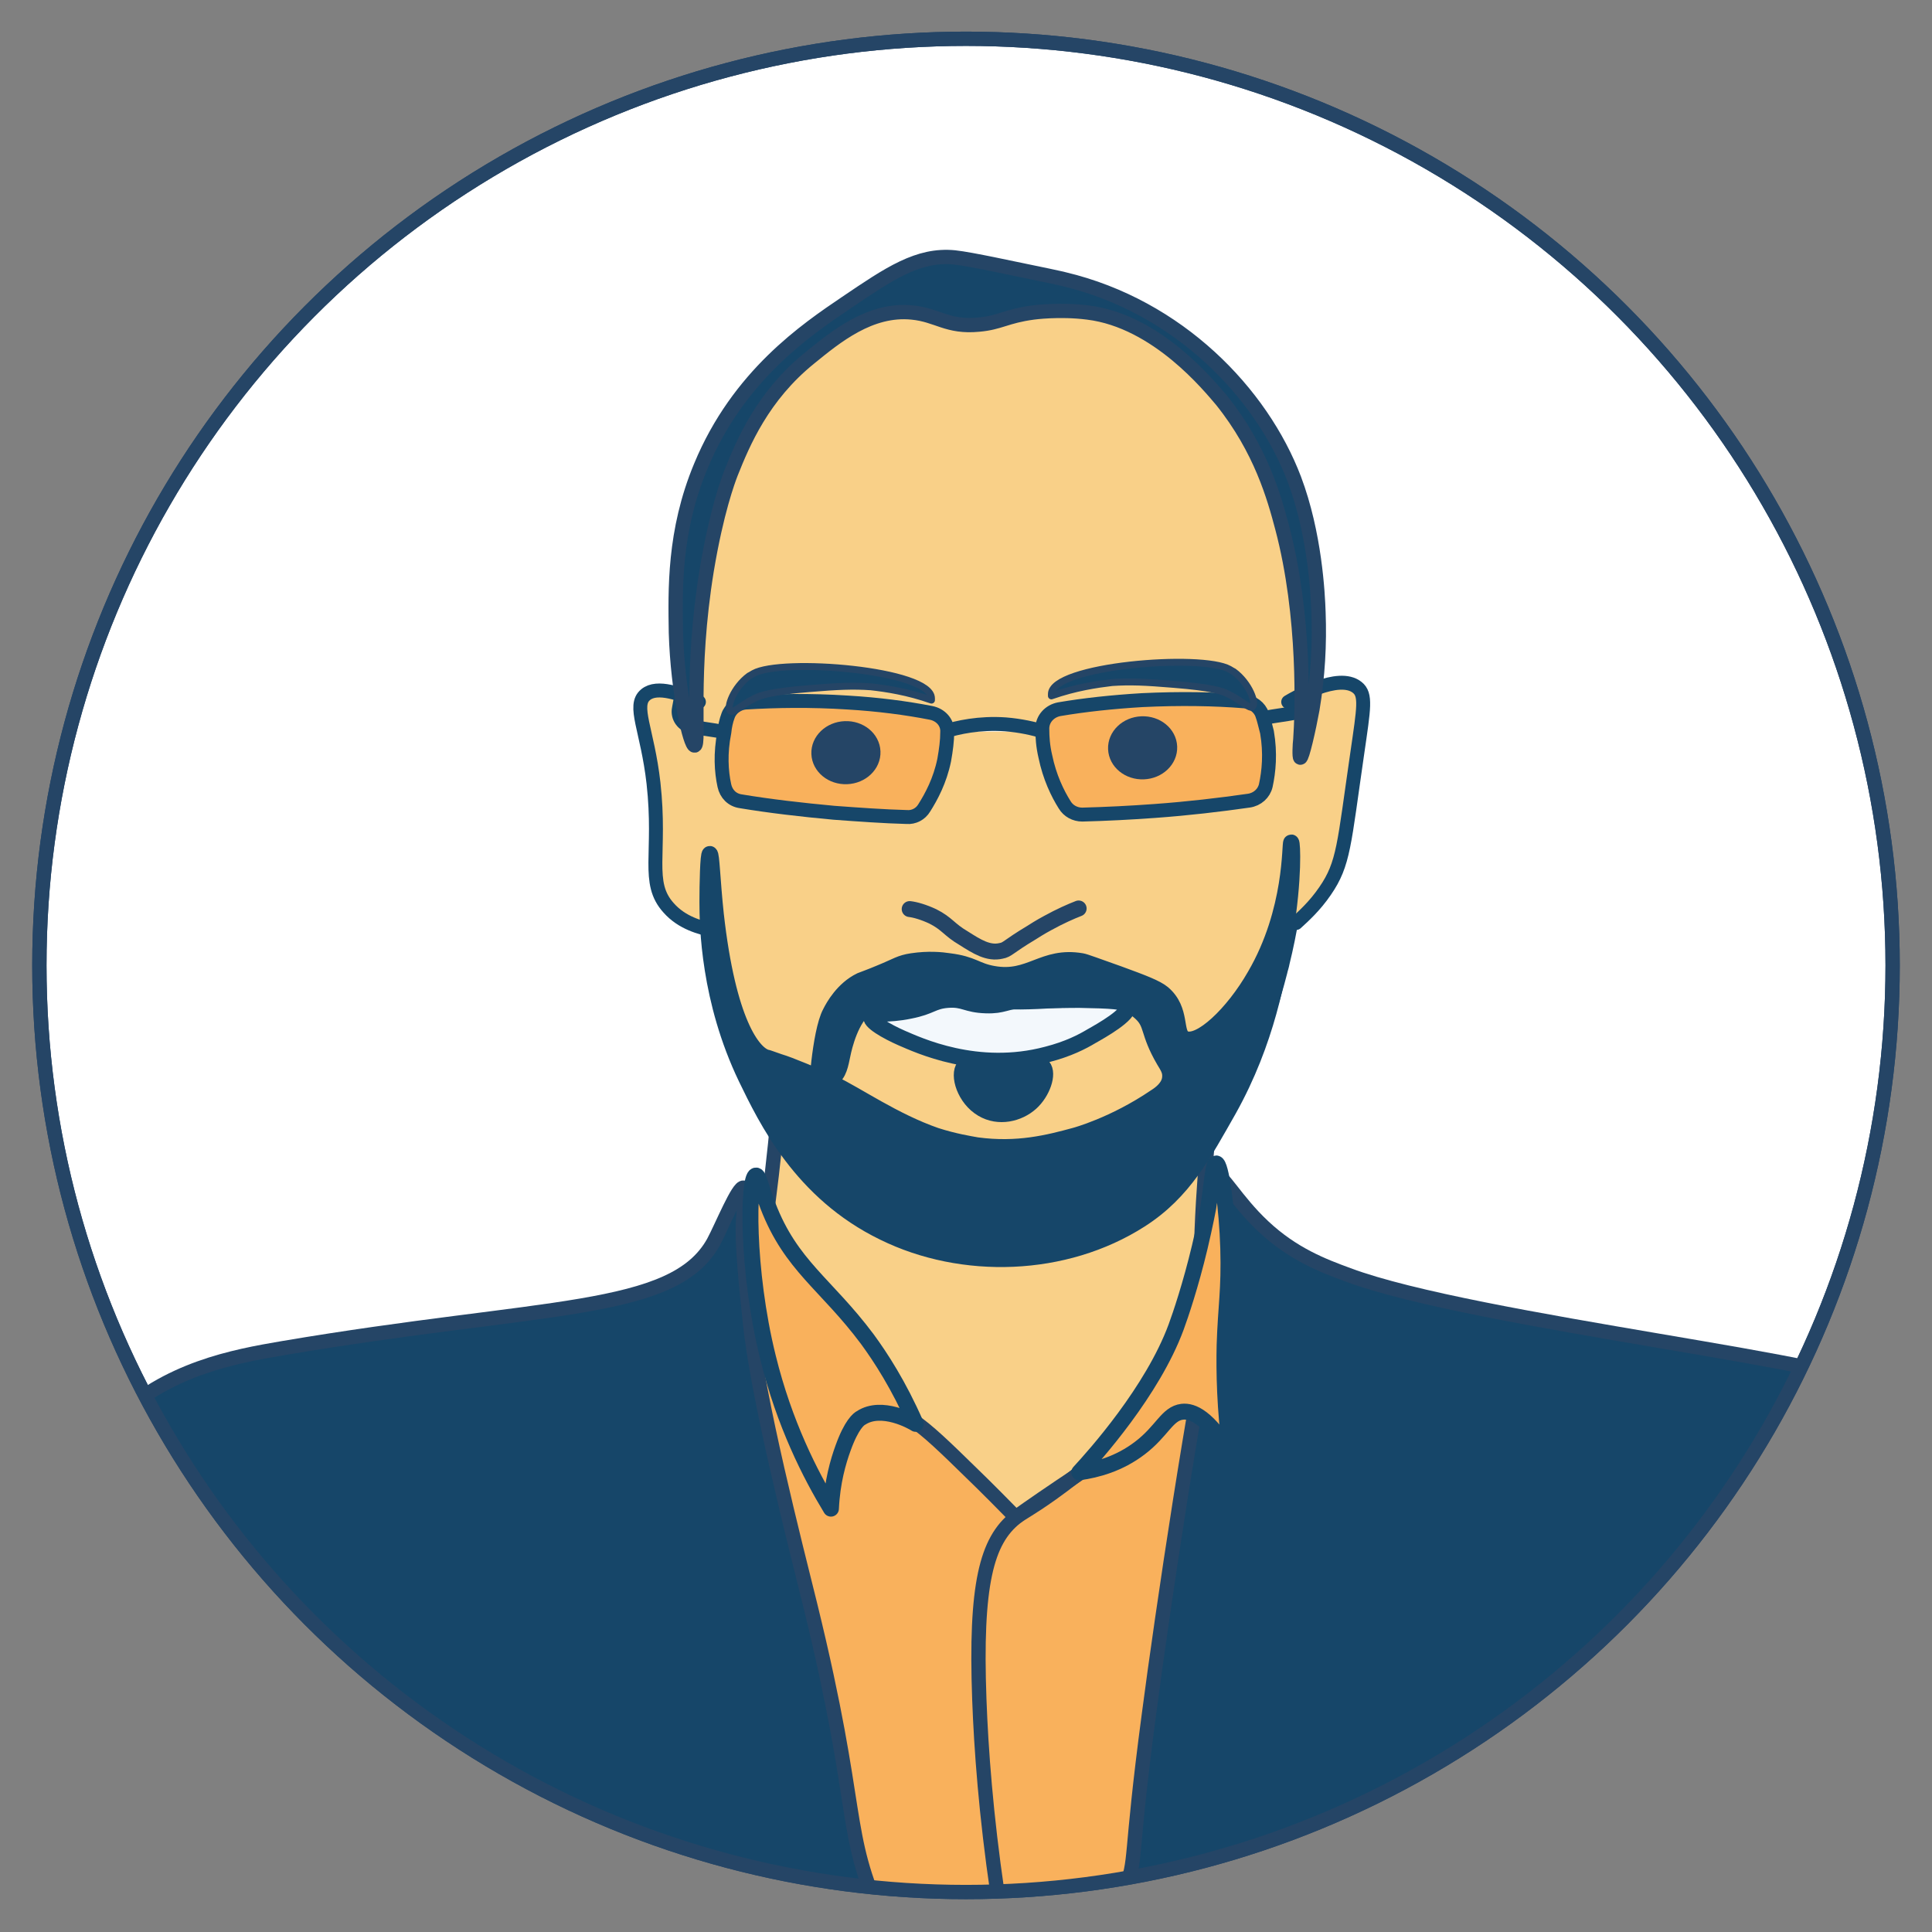
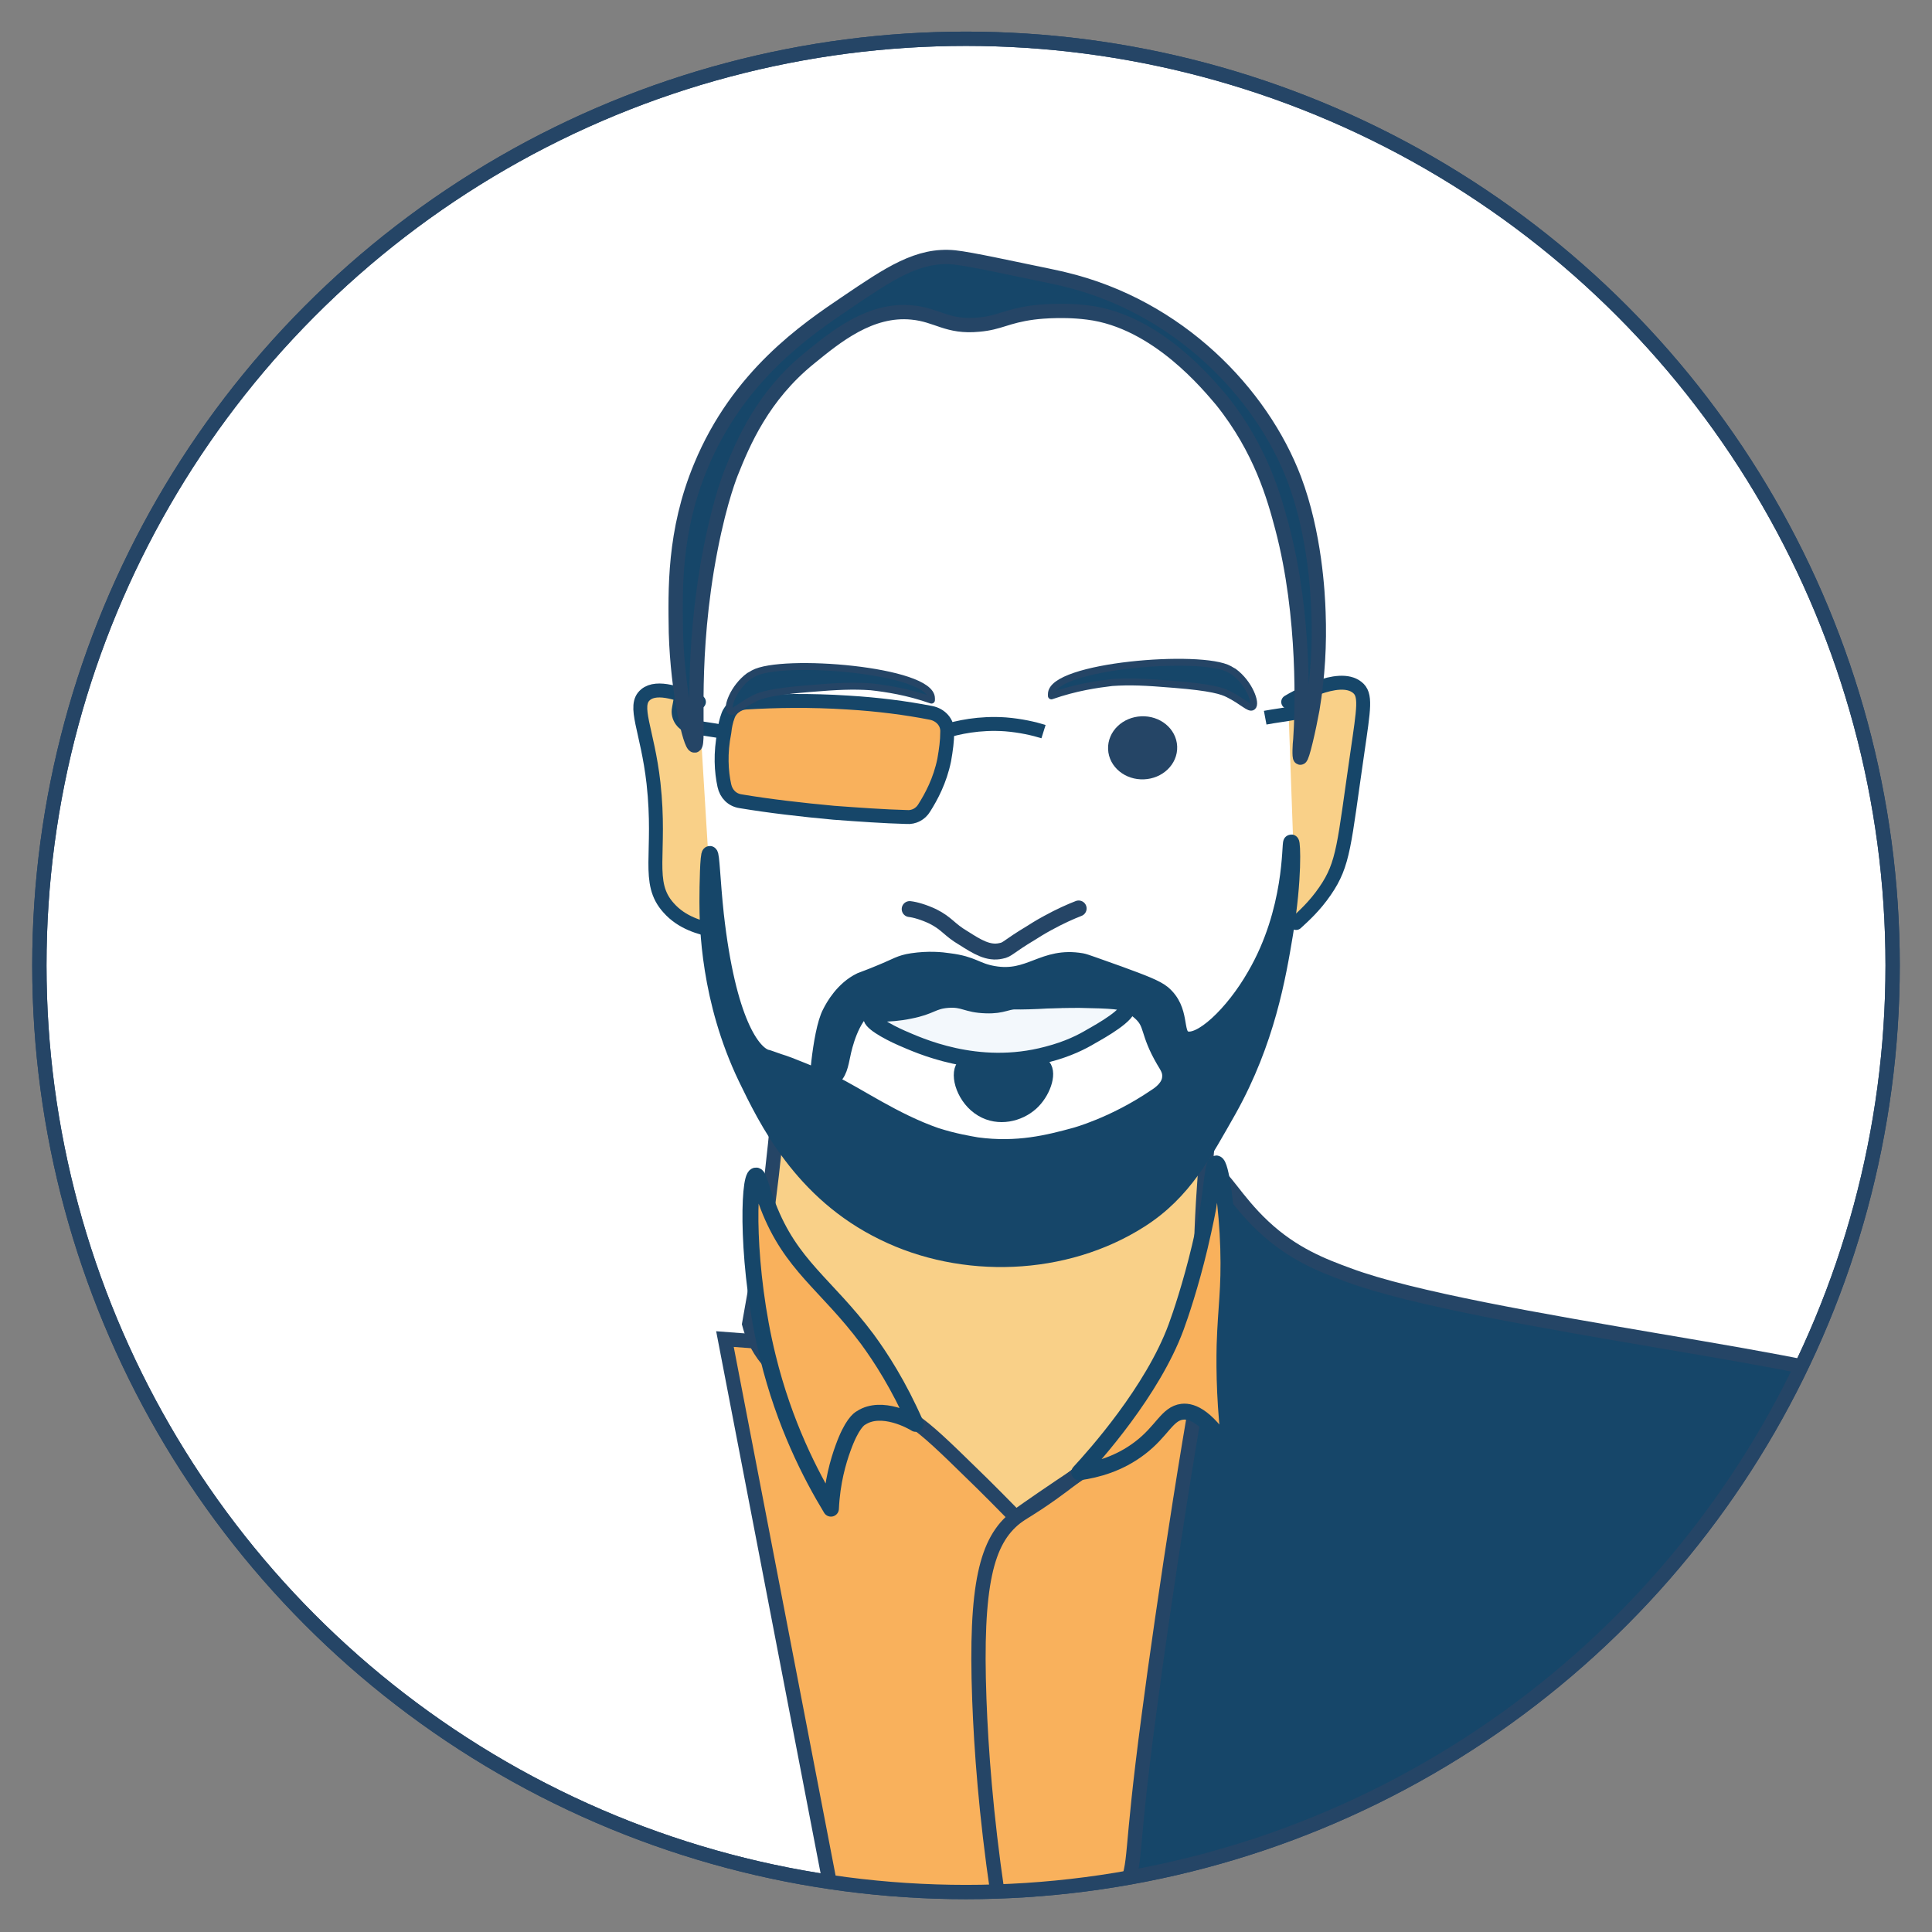
<svg xmlns="http://www.w3.org/2000/svg" xmlns:xlink="http://www.w3.org/1999/xlink" version="1.1" id="Layer_2_00000003099828528584189670000002658255558309763720_" x="0px" y="0px" viewBox="0 0 319 319" style="enable-background:new 0 0 319 319;" xml:space="preserve">
  <rect x="0" y="0" width="319" height="319" fill="#808080" stroke="none" />
  <style type="text/css">
	.st0{fill:#FFFFFF;stroke:#254566;stroke-width:2.36;stroke-miterlimit:10;}
	.st1{clip-path:url(#SVGID_00000077283697745387716270000002657273609541491102_);}
	.st2{fill:#F9B15C;stroke:#254566;stroke-width:2.36;stroke-miterlimit:10;}
	.st3{fill:#F9D088;stroke:#254566;stroke-width:2.36;stroke-miterlimit:10;}
	.st4{fill:#164669;stroke:#254566;stroke-width:2.36;stroke-miterlimit:10;}
	.st5{fill:#F9B15C;stroke:#164669;stroke-width:2.63;stroke-linecap:round;stroke-linejoin:round;}
	.st6{fill:none;stroke:#254566;stroke-width:2.36;stroke-miterlimit:10;}
	.st7{fill:#F9D088;stroke:#164669;stroke-width:2.3;stroke-miterlimit:10;}
	.st8{fill:#F9D088;stroke:#164669;stroke-width:2.3;stroke-linecap:round;stroke-linejoin:round;}
	.st9{fill:#F9B15C;stroke:#164669;stroke-width:2.3;stroke-miterlimit:10;}
	.st10{fill:#FFFFFF;stroke:#164669;stroke-width:2.3;stroke-miterlimit:10;}
	.st11{fill:none;stroke:#164669;stroke-width:2.3;stroke-miterlimit:10;}
	.st12{fill:#254566;stroke:#254566;stroke-width:2.82;stroke-miterlimit:10;}
	.st13{fill:#164669;stroke:#254566;stroke-width:1.14;stroke-linecap:round;stroke-linejoin:round;}
	.st14{fill:none;stroke:#254566;stroke-width:2.63;stroke-linecap:round;stroke-linejoin:round;}
	.st15{fill:#F3F8FC;stroke:#164669;stroke-width:2.63;stroke-linecap:round;stroke-linejoin:round;}
	.st16{fill:#164669;stroke:#164669;stroke-width:2.63;stroke-miterlimit:10;}
</style>
  <g id="Layer_28">
    <circle class="st0" cx="159.5" cy="159.4" r="153" />
    <g>
      <g>
        <defs>
          <circle id="SVGID_1_" cx="159.5" cy="159.4" r="153" />
        </defs>
        <clipPath id="SVGID_00000042016748172844660370000014376956809511232652_">
          <use xlink:href="#SVGID_1_" style="overflow:visible;" />
        </clipPath>
        <g style="clip-path:url(#SVGID_00000042016748172844660370000014376956809511232652_);">
          <path class="st2" d="M119.7,221.1c7,36.3,14,72.7,21,109h71c0.3-34,0.7-68,1-102C181.7,225.8,150.7,223.5,119.7,221.1      L119.7,221.1z" />
          <path class="st3" d="M123.7,218.6c1.1-6.1,2.2-12.6,3.1-19.5c0.9-7,1.6-13.6,2-20c2.2,3.1,11.1,14.9,27,18      c16.5,3.2,34.1-4.2,45-19c-0.9,5.6-1.6,11.6-2,18c-0.9,12.7-0.6,24.3,0.3,34.5c-1.4,0.8-3.9,2.2-7,4      c-13,7.7-24.4,15.9-24.4,15.9l0,0c-5-5.1-7-7-7-7c-4.9-4.8-7.4-7.2-10-9c-10.1-6.9-18.2-3-24-10      C124.9,222.4,124.1,220.1,123.7,218.6L123.7,218.6z" />
-           <path class="st4" d="M47,346.1c39.7,0.2,79.4,0.4,119.1,0.5c-5.9-6.1-14.1-15.9-20.3-29.5c-6.9-15-3.5-17.3-12-52      c-2.4-9.7-8.8-34.6-10-47c-1-9.5-1.4-14.3-1-18c0.2-1.5,0.5-3.8,0-4c-0.9-0.3-3.6,6.4-5,9c-6.6,11.9-28,10.2-71.1,17.5      c-8.2,1.4-19.1,3.4-28,12c-4.1,3.9-6.5,8.1-8,11c27.1,22.1,30.7,29.4,29.2,32c-2.2,3.7-14.6-1.6-17.3,2.8      c-3.4,5.5,14.1,17,21.6,38.7C47.9,330,47.7,340,47,346.1L47,346.1z" />
          <path class="st4" d="M249,346.1c12.4-12.6,18-25.3,20.5-32.7c1.7-5,2.6-17.2,4.3-41.8c7.1-0.4,10.5-2.6,12.2-5      c0,0,2.1-2.9,1.7-18.5c2.9-5.5,7.5-11.9,14.9-15.6c4.2-2.1,7-2.2,7-3c0-4.1-66.2-11.2-87-19c-4.1-1.5-9.1-3.4-14-8      c-4.6-4.3-6.9-8.9-7.9-8.4c-1.1,0.5,1.8,6.2,1,15c-0.2,2.9-0.8,4.9-1,6c-3.2,13.8-8.8,51.1-11,68c-3.3,24.8-1.9,23.7-4,29      c-7,17.2-21.8,27.7-33.7,34H249L249,346.1z" />
          <path class="st5" d="M143.2,221.1c-6.8-9.1-12.6-12.1-16.4-22c-1.2-3.1-1.5-5.1-2-5c-1.3,0.2-1.6,15.5,2,30      c2.7,11,7,19.4,10.4,25c0.2-4.4,1.2-7.8,2-10c1.4-3.9,2.6-4.8,3-5c3.4-2.2,8.4,0.6,9,1C148.4,228.7,145.4,224.1,143.2,221.1z" />
        </g>
      </g>
    </g>
    <circle class="st6" cx="159.5" cy="159.4" r="153" />
-     <path class="st7" d="M112.9,105c-0.2,3.4-0.3,6.8,0,13.7c0.6,12.5,2.3,23.4,2.3,23.4c1,7.1,1.5,10.7,2.5,15.6c2.9,14,6.2,20.7,8,24   c1.3,2.4,2,3.6,3,5c1.7,2.2,6.8,8.4,32,17c1.8,0.6,2.7,0.9,3,1c13.9,3.4,29.7-7.9,37.4-19.2c6-8.9,9.4-21.5,10.3-25   c0.1-0.5,0.3-1,0.4-1.6c4.9-19.8,3.6-45.2,3.4-48.9c-1.1-19.4-1.7-29.1-3.6-33.2c-6.8-14.9-23.3-28.9-44.4-29.9   c-17.3-0.8-33.3,7.2-42.6,18.9C114.7,78.3,113.6,93.9,112.9,105L112.9,105z" />
    <path class="st8" d="M212.7,115.9c1-0.6,8.3-4.9,11.4-2.4c1.5,1.2,1.1,3.3,0,10.9c-2.2,15.1-2.2,18.2-5.3,22.7   c-1.7,2.5-3.6,4.2-4.8,5.3" />
    <path class="st8" d="M115.4,115.9c-2.9-1.3-6.9-2.8-8.8-1.2c-2.2,1.8,0.3,5.8,1.3,14.6c1.3,11.7-1.3,16.4,2.5,20.6   c2.2,2.5,5.3,3.3,7.3,3.7" />
    <path class="st9" d="M120.2,118.2c0.4-1.2,1.6-2.1,2.9-2.2c5-0.3,10.7-0.4,16.9,0c5,0.3,9.6,0.9,13.7,1.7c1.6,0.3,2.8,1.6,2.7,3.2   c0,1.4-0.2,2.9-0.5,4.6c-0.7,3.4-2.1,6-3.3,7.9c-0.6,1-1.7,1.6-2.9,1.5c-3.8-0.1-7.9-0.4-12-0.7c-5.4-0.5-10.6-1.1-15.4-1.9   c-1.4-0.2-2.4-1.2-2.7-2.6c-0.5-2.3-0.7-5.3,0-8.8C119.7,119.9,119.9,119,120.2,118.2L120.2,118.2z" />
-     <path class="st9" d="M208.4,118c-0.4-1.2-1.6-2.1-2.9-2.2c-5-0.4-10.6-0.5-16.9-0.2c-5,0.3-9.6,0.8-13.7,1.5   c-1.6,0.3-2.8,1.6-2.8,3.2c0,1.4,0.1,2.9,0.5,4.6c0.7,3.4,2,6.1,3.2,8c0.6,1,1.7,1.6,2.9,1.6c3.9-0.1,7.9-0.3,12-0.6   c5.5-0.4,10.6-1,15.5-1.7c1.4-0.2,2.5-1.2,2.8-2.5c0.5-2.3,0.8-5.3,0.2-8.8C208.9,119.8,208.7,118.8,208.4,118L208.4,118z" />
    <path class="st10" d="M155.9,120.8c2.2-0.7,5.8-1.5,10.1-1.2c2.5,0.2,4.7,0.7,6.3,1.2" />
    <path class="st11" d="M119.2,120.8c-1.6-0.3-3.3-0.5-4.9-0.8c-1.5-0.2-2.5-1.6-2.2-3c0.3-1.6,0.6-3.2,0.8-4.7" />
    <path class="st11" d="M208.9,118.5c1.6-0.3,3.3-0.5,4.9-0.8c1.5-0.2,2.5-1.6,2.2-3c-0.3-1.6-0.6-3.2-0.8-4.7" />
-     <ellipse transform="matrix(0.999 -4.013157e-02 4.013157e-02 0.999 -4.876 5.707)" class="st12" cx="139.7" cy="124.3" rx="4.3" ry="3.8" />
    <path class="st13" d="M153.8,115.6c0,0,0-0.2,0-0.3c0-4.7-24.8-6.7-29.4-4.1c-0.3,0.2-0.7,0.4-0.7,0.4c-2.6,1.9-3.8,5.3-3.1,5.8   c0.5,0.4,1.6-0.9,4-2.1c1-0.5,2.7-1.1,9-1.6c4.8-0.4,7.2-0.5,10.2-0.3C146.4,113.7,149.8,114.2,153.8,115.6L153.8,115.6z" />
    <path class="st14" d="M150.2,150.1c0.9,0.1,2.3,0.5,3.8,1.2c2.4,1.2,2.7,2.2,5.1,3.6c2.2,1.4,4.1,2.6,6.2,2.1c1.1-0.2,1-0.6,5-3   c1.4-0.9,2.5-1.5,2.7-1.6c2-1.1,3.8-1.9,5.1-2.4" />
    <path class="st15" d="M143.9,167.8c0.4-0.7,2.5-0.1,6.3-0.9c3.6-0.7,3.7-1.6,6.3-1.8c2.7-0.2,3,0.8,6.3,0.9   c2.9,0.1,3.2-0.7,6.3-0.9c0.4,0,0.7,0,1.1,0c4.5,0.1,5.3,0,8,0c5.2,0.1,7.8,0.2,8,1c0.4,1.4-4.4,4.1-6,5c-1.5,0.9-3.8,2.1-7.3,3   c-11.6,3.1-21.4-1.6-24-2.7C146.4,170.3,143.4,168.6,143.9,167.8L143.9,167.8z" />
    <ellipse transform="matrix(0.999 -4.013157e-02 4.013157e-02 0.999 -4.804 7.672)" class="st12" cx="188.7" cy="123.5" rx="4.3" ry="3.8" />
    <path class="st13" d="M173.6,114.9c0,0,0-0.2,0-0.3c0-4.7,24.8-6.7,29.4-4.1c0.3,0.2,0.7,0.4,0.7,0.4c2.6,1.9,3.8,5.3,3.1,5.8   c-0.5,0.4-1.6-0.9-4-2.1c-1-0.5-2.7-1.1-9-1.6c-4.8-0.4-7.2-0.5-10.2-0.3C181.1,113,177.6,113.5,173.6,114.9L173.6,114.9z" />
    <path class="st4" d="M114.7,123.1c0.9-0.1-0.8-11.9,2-29c1.6-9.6,3.5-14.7,4-16c2-5,5.2-12.7,13-19c4.3-3.5,10-8.2,16.9-7.5   c4.2,0.4,5.8,2.5,11,2c3.5-0.3,4.5-1.4,9-2c0,0,4.3-0.6,9,0c11.5,1.4,20.2,12.3,22.1,14.5c6.5,8.1,8.7,16.1,10,21   c3.9,14.7,3.3,30.8,3,35c-0.1,0.7-0.2,3,0,3c0.3,0.1,1.4-4.7,2-8c0.9-5.4,1.2-10.7,1-16c-0.1-3.1-0.6-13-4-22   c-5.4-14.2-19.1-28.5-38-33c-0.3-0.1-1.4-0.3-2.7-0.6c-5.9-1.2-12.6-2.7-15.4-3c-6-0.6-10.8,2.7-17.9,7.5c-6.5,4.4-17.8,12-24,27   c-4.5,10.8-4.2,20.5-4.1,27.5C111.9,114.5,114,123.2,114.7,123.1L114.7,123.1z" />
    <path class="st6" d="M164.7,312.6c-1.9-12.9-2.7-23.8-3-32c-0.7-19,1.2-26.2,6-30c1.3-1,2.2-1.3,6-4c4.9-3.5,8.6-6.8,11-9" />
    <path class="st5" d="M194.2,219.1c0.7-1.9,2.4-6.9,3.9-13.2c0.9-3.8,1.4-6.5,1.4-6.5c0.6-4,0.8-7.3,1.3-7.3c0.8,0,1.8,7.4,2,14   c0.2,6.9-0.4,9.6-0.6,16c-0.1,4.3,0,10.5,1,18c-3.7-6.1-6.3-7.2-8-7c-2.5,0.3-3.3,3.2-7,6c-3.4,2.6-7.1,3.6-10,4   C180.7,240.4,190.3,229.7,194.2,219.1L194.2,219.1z" />
    <path class="st16" d="M213.2,139.1c0.2,0,0.5,5.9-1,15c-1.2,7.2-3,17.8-9.3,29.1c-4.1,7.2-7.4,13.6-14.6,18.2   c-12.5,8-29.4,8.5-42.4,2.1c-13.6-6.6-19.4-18.7-22.7-25.5c-6.2-12.9-6.4-25.2-6.4-29.1c0-2.8,0.1-7.9,0.4-7.9s0.4,4.4,1,10   c2,17.8,6.1,22.9,8.3,23.6c0.2,0,0.9,0.3,2.1,0.7c1,0.3,2.3,0.8,4,1.5c0,0,2.5,1,4.9,2.1c4,1.9,10.1,6.2,17,8.6   c3.1,1,5.7,1.4,6.8,1.6c6.7,0.9,11.8-0.4,16.2-1.6c0,0,6.4-1.7,13.3-6.4c0.8-0.5,2.3-1.6,2.4-3.2c0.1-1.1-0.4-1.8-1-2.8   c-2.8-4.8-1.8-6-3.9-7.9c-1.4-1.3-3-1.8-4.9-2.1c-2.7-0.5-4.2-0.2-8.5,0c-5.3,0.3-8,0.4-10.9,0c-3.1-0.5-3.5-1-6.1-1.1   c-0.3,0-0.5,0-0.8,0c-2.7,0.1-6.5,1.1-6.5,1.1c-5.2,1.4-5.6-0.3-7.5,1.1c-2.6,1.9-3.7,6.5-4,8c-0.3,1.4-0.6,3.3-1.8,3.8   c-0.7,0.3-2.2,0.2-2.2,0.2l0,0c-0.4,3.7,0.2-7.7,2-11c0.5-1,2.1-3.9,5-5.3c1-0.4,1.4-0.5,3.3-1.3c2.7-1.1,3.2-1.6,5.2-1.9   c2.7-0.4,4.8-0.2,6.1,0c4,0.5,4.4,1.6,7.3,2.1c6.1,1.1,8.2-3.2,14.6-2.1c0.6,0.1,2.4,0.8,6.1,2.1c4.1,1.5,6.2,2.3,7.3,3.2   c3.3,2.8,1.8,6.7,3.6,7.5c2.5,1.1,8-4.1,11.6-10.4C213.5,150.3,212.9,139.1,213.2,139.1L213.2,139.1z" />
    <path class="st16" d="M159.2,176.1c-1.1,1.4,0.1,5.3,3,7c2.7,1.6,6,0.8,8-1c1.9-1.7,3-4.8,2-6c-0.7-0.8-1.9-0.2-5,0   C161.9,176.4,160.1,175,159.2,176.1z" />
  </g>
</svg>